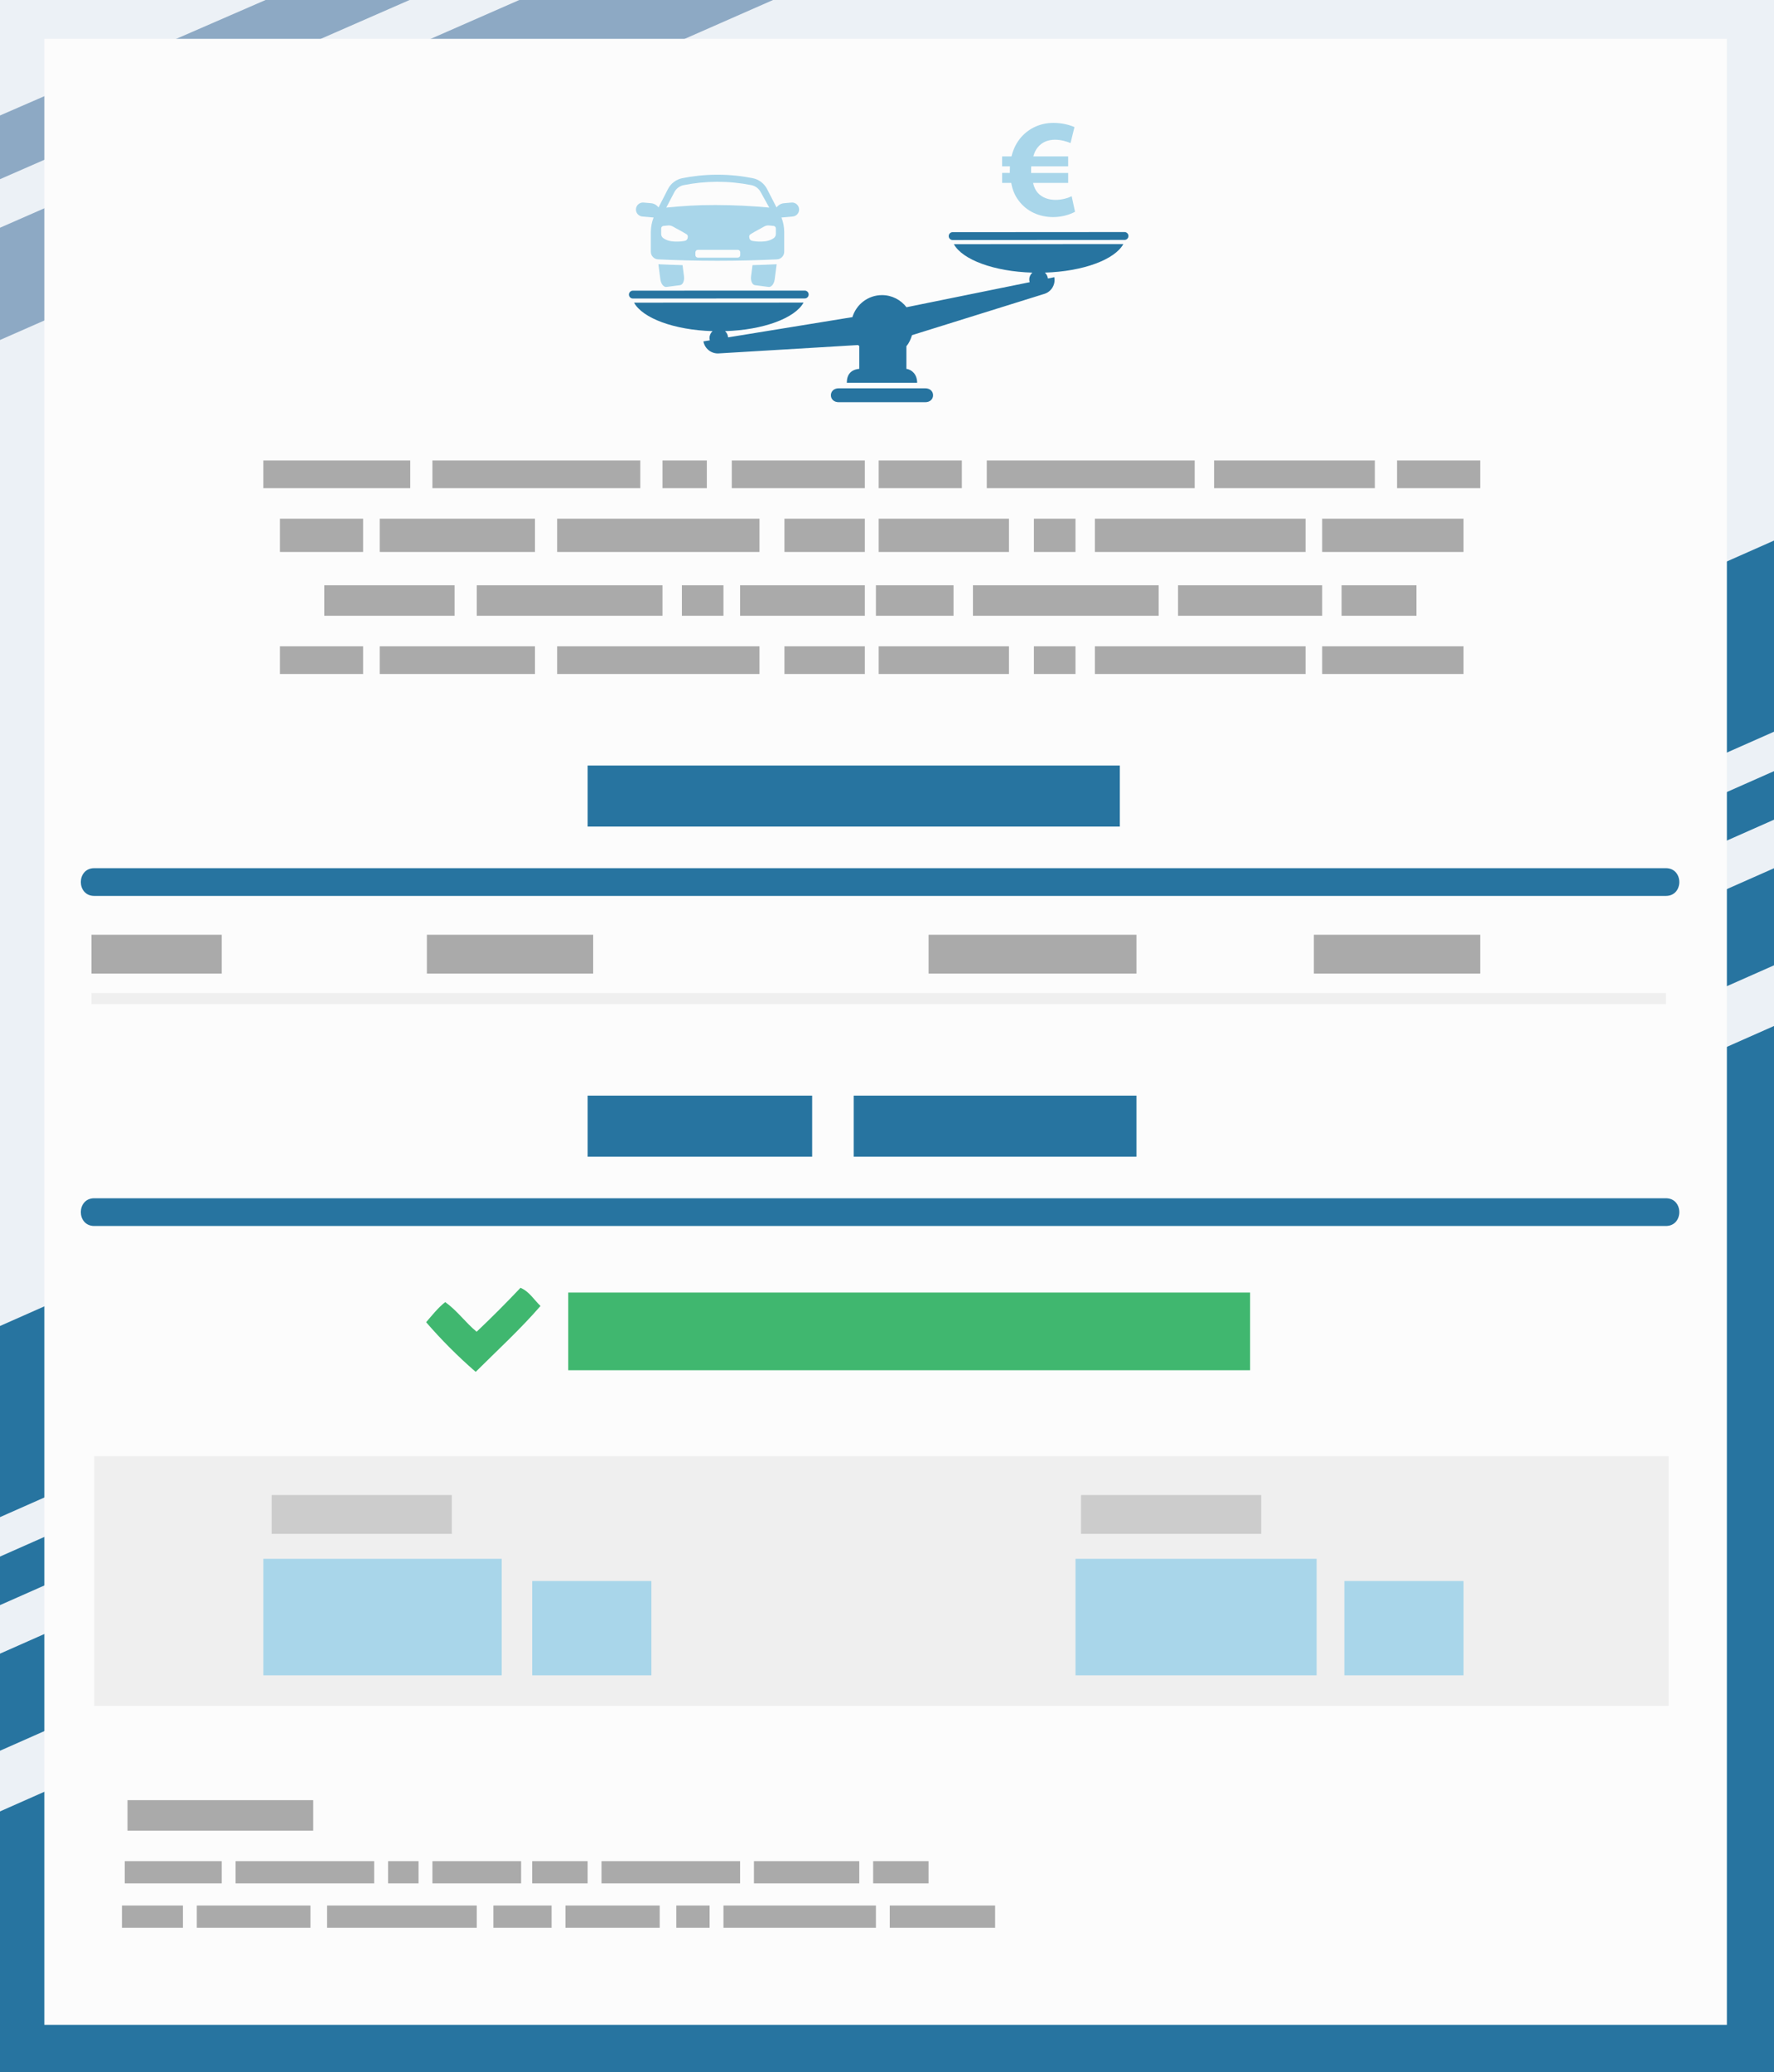
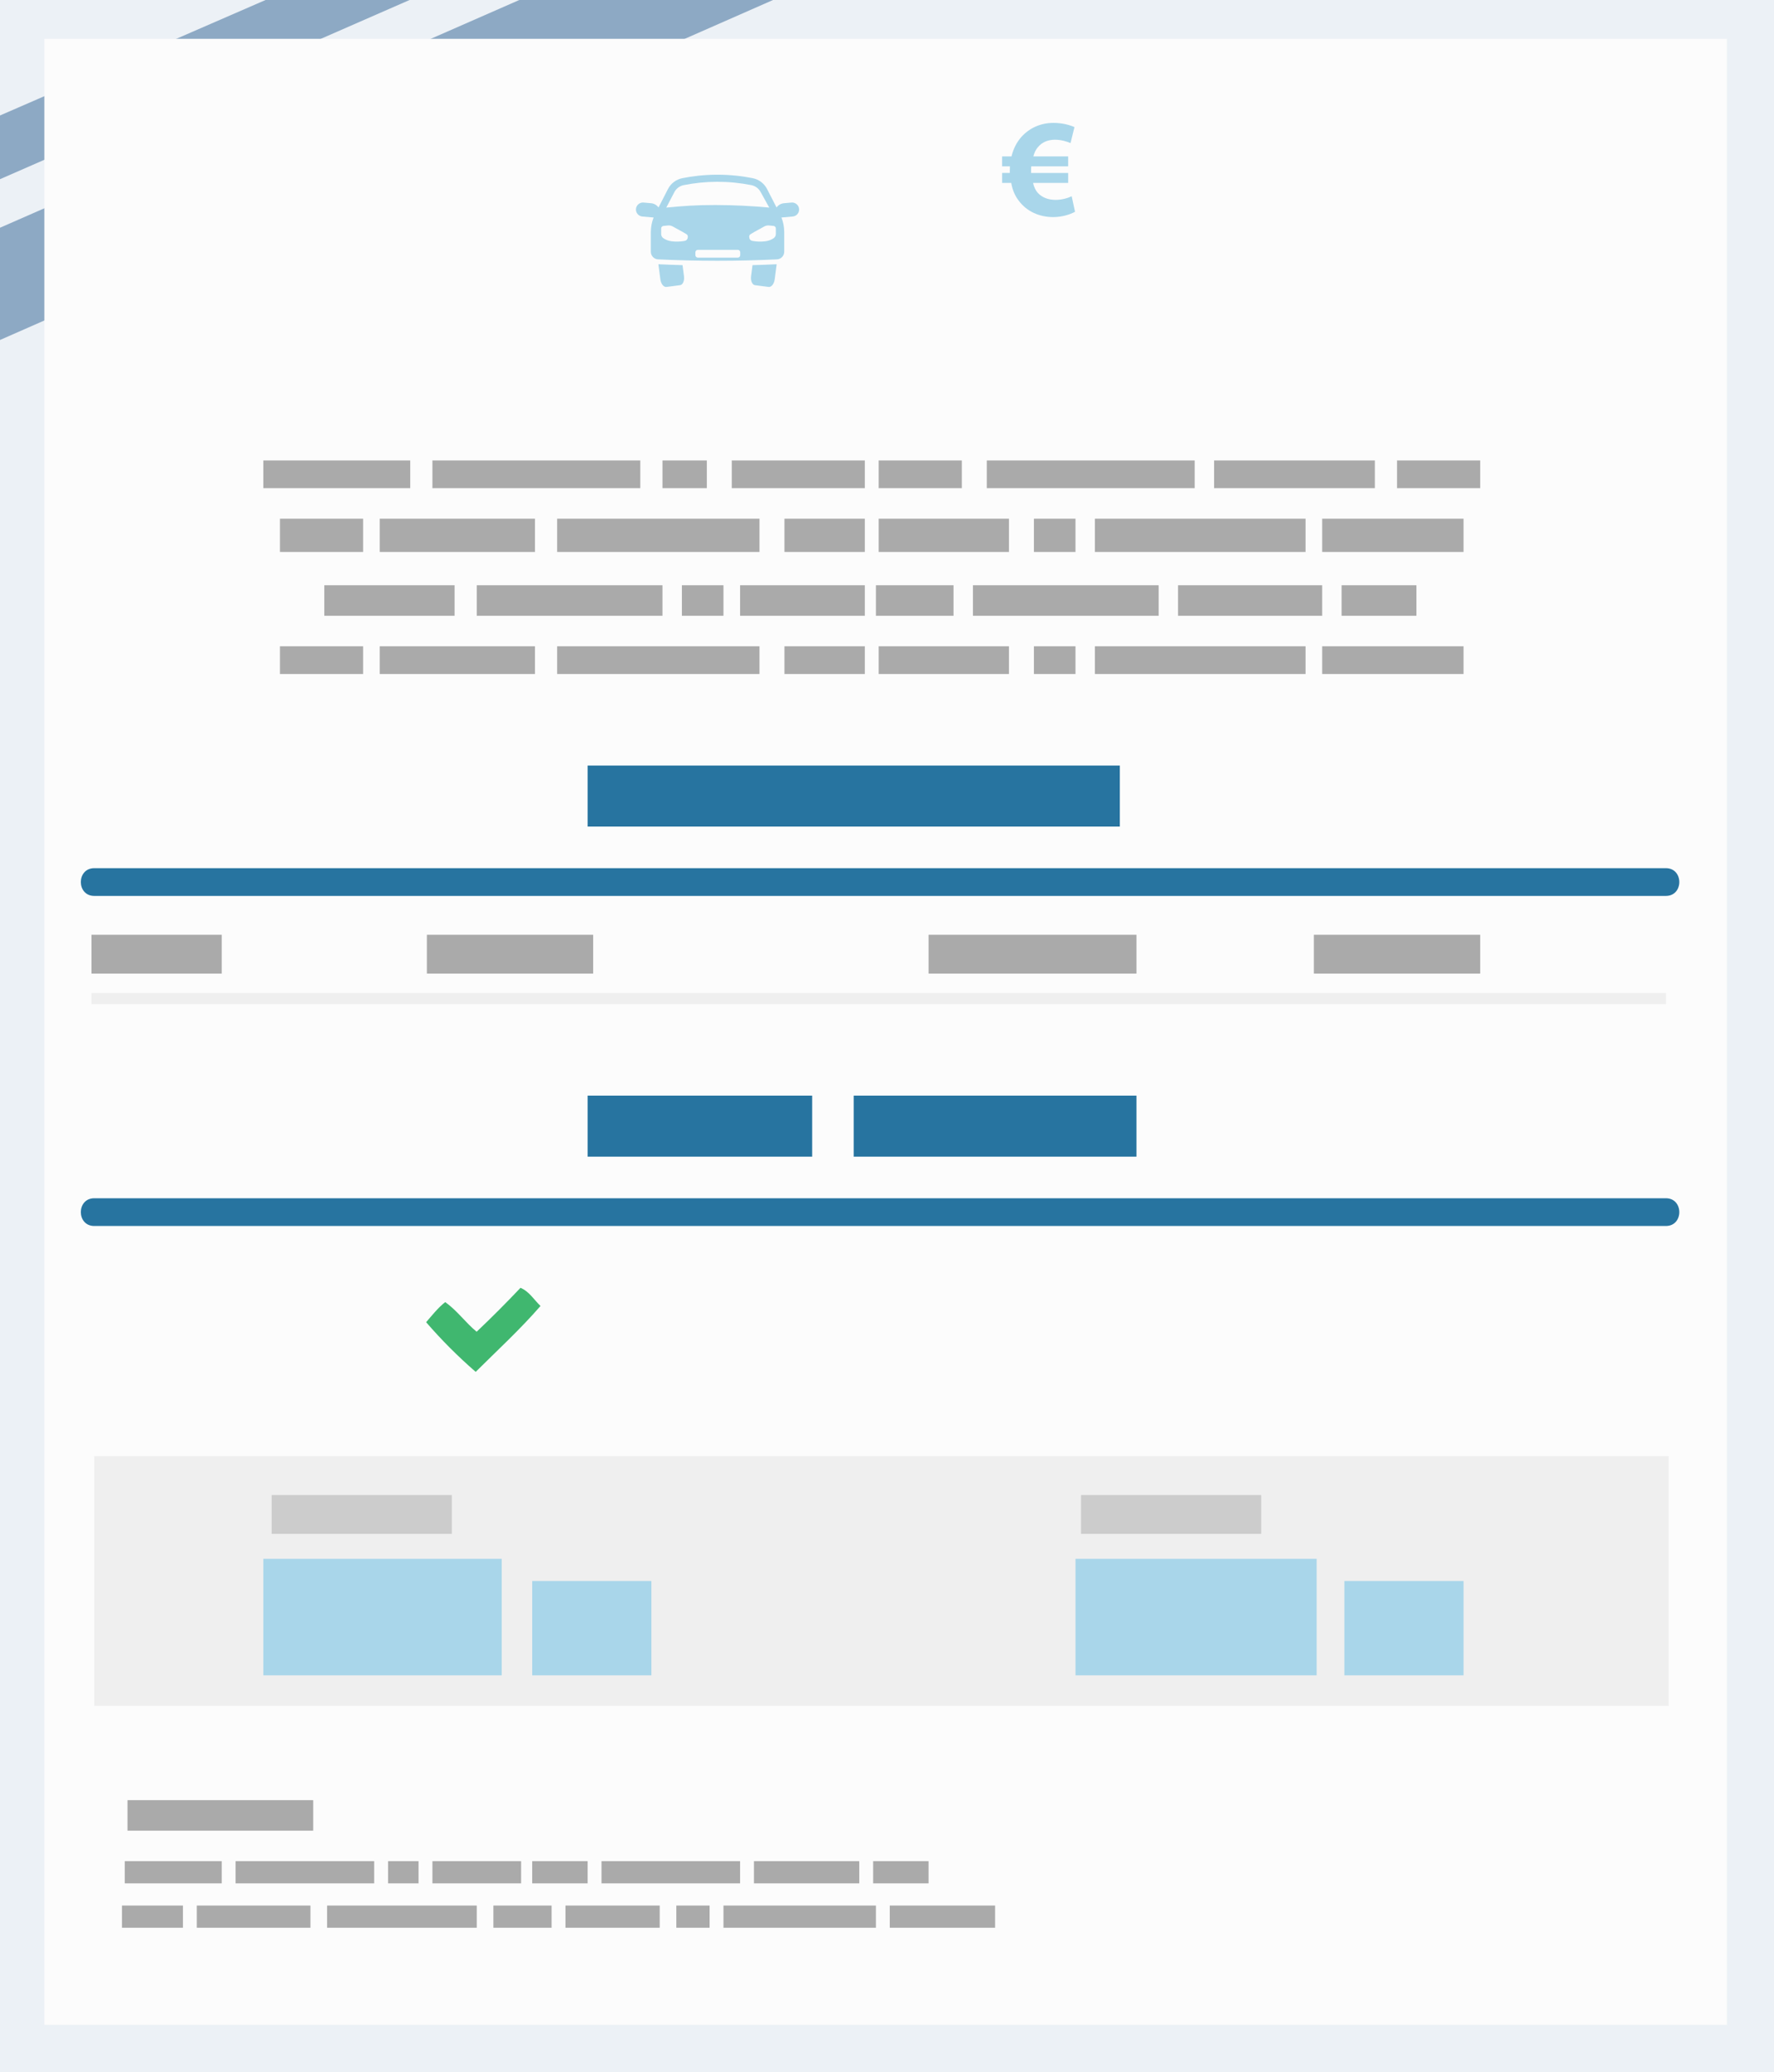
<svg xmlns="http://www.w3.org/2000/svg" width="640" height="747.068">
  <path fill="#ECF1F6" d="M0 0h640v748H0z" />
  <path fill="#8DA9C4" d="M0 122.573L278.886 0h-91.54L0 82.104z" />
-   <path fill="#2774A0" d="M0 546.963L640 263.8v-68.909L0 478.054zM0 631.185l640-283.164v-35L0 596.184zM640 369.896L0 653.06V748h640zM0 578.683L640 295.52v-17.501L0 561.183z" />
  <path fill="#8DA9C4" d="M0 64.603L147.761 0H95.805L0 41.634z" />
  <path fill="#FCFCFC" d="M16 14h607v716H16z" />
  <g>
    <path fill="#EFEFEF" d="M33 358h568v4H33z" />
    <path fill="#AAA" d="M80 337v14H33v-14M214 337v14h-60v-14M534 337v14h-60v-14M410 337v14h-75v-14" />
    <g fill-rule="evenodd" clip-rule="evenodd" fill="#AAA">
      <path d="M45 671h35v8H45zM85 671h50v8H85zM46 649h67v11H46zM140 671h11v8h-11zM156 671h32v8h-32zM192 671h20v8h-20zM272 671h38v8h-38zM315 671h20v8h-20zM217 671h50v8h-50zM321 687h38v8h-38zM261 687h55v8h-55zM244 687h12v8h-12zM204 687h34v8h-34zM178 687h21v8h-21zM71 687h41v8H71zM44 687h22v8H44zM118 687h54v8h-54z" />
    </g>
    <g fill-rule="evenodd" clip-rule="evenodd" fill="#AAA">
      <path d="M117 211h47v11h-47zM172 211h67v11h-67zM246 211h15v11h-15zM267 211h45v11h-45zM316 211h28v11h-28zM425 211h52v11h-52zM484 211h27v11h-27zM351 211h67v11h-67zM477 233h51v10h-51zM395 233h76v10h-76zM373 233h15v10h-15zM317 233h47v10h-47zM283 233h29v10h-29zM137 233h56v10h-56zM101 233h30v10h-30zM201 233h73v10h-73z" />
    </g>
    <g fill-rule="evenodd" clip-rule="evenodd" fill="#AAA">
      <path d="M95 166h53v10H95zM156 166h75v10h-75zM239 166h16v10h-16zM264 166h48v10h-48zM317 166h30v10h-30zM438 166h58v10h-58zM504 166h30v10h-30zM356 166h75v10h-75zM477 187h51v12h-51zM395 187h76v12h-76zM373 187h15v12h-15zM317 187h47v12h-47zM283 187h29v12h-29zM137 187h56v12h-56zM101 187h30v12h-30zM201 187h73v12h-73z" />
    </g>
    <path fill="#EFEFEF" d="M34 525h568v90H34z" />
    <path fill="#2774A0" d="M308 395h102v22H308zM212 395h81v22h-81z" />
    <path fill="#CCC" d="M98 539h65v14H98zM390 539h65v14h-65z" />
    <path fill-rule="evenodd" clip-rule="evenodd" fill="#A9D6EA" d="M95 562h86v42H95zM192 570h43v34h-43zM388 562h87v42h-87zM485 570h43v34h-43z" />
    <path fill="#2774A0" d="M34 442h567c6.448 0 6.448-10 0-10H34.001c-6.45 0-6.45 10-.001 10zM212 276h192v22H212z" />
-     <path fill="#40B76F" d="M205 466h246v28H205z" />
    <path fill="#2774A0" d="M34 323h567c6.448 0 6.448-10 0-10H34.001c-6.45 0-6.45 10-.001 10z" />
    <path fill="#40B76F" d="M194.999 470.833c-7.306 8.409-15.501 15.927-23.385 23.761-6.389-5.537-12.351-11.508-17.885-17.908 2.196-2.51 4.237-5.171 6.88-7.235 4.327 3.016 7.31 7.375 11.35 10.674 5.417-5.132 10.694-10.415 15.819-15.838 3.222 1.37 4.861 4.326 7.221 6.546" />
    <g fill="#2774A0">
-       <path d="M291.738 106.182c0-.783-.636-1.418-1.419-1.418l-62.002.024c-.784 0-1.419.636-1.418 1.42 0 .783.636 1.418 1.419 1.418l62.002-.025c.784.001 1.418-.635 1.418-1.419zM405.683 83.661l-62.002.04c-.785.001-1.419.636-1.419 1.42.001.784.637 1.418 1.421 1.418l62.003-.04c.782-.001 1.417-.636 1.417-1.42 0-.784-.637-1.419-1.42-1.418z" />
-       <path d="M372.434 98.292c-.673.615-1.103 1.492-1.102 2.474 0 .339.065.659.159.968l-44.466 9.031c-2.039-2.65-5.232-4.369-8.828-4.369-5.03 0-9.289 3.351-10.671 7.937l-44.863 7.3c-.061-.89-.461-1.681-1.083-2.248 13.845-.427 25.213-4.675 28.315-10.29l-61.151.025c3.107 5.612 14.478 9.852 28.323 10.267-.673.616-1.104 1.492-1.103 2.474 0 .292.049.572.12.842l-2.318.377c.494 2.703 2.971 4.578 5.707 4.322l50.075-3.002c.108.138.452.28.452.413v8.164c-3 .292-4.5 2.022-4.5 5.022h25.378c0-3-1.878-4.722-3.878-5.021v-8.166c1-1.172 1.571-2.524 2.02-3.978l47.584-14.835c2.65-.728 4.259-3.359 3.764-6.062l-2.327.468c-.09-.837-.491-1.581-1.083-2.119 13.845-.429 25.206-4.681 28.31-10.296l-61.155.04c3.107 5.614 14.475 9.851 28.321 10.262zM333.871 140h-31.362c-1.517 0-2.747.982-2.747 2.5s1.23 2.5 2.747 2.5h31.362c1.518 0 2.748-.982 2.748-2.5s-1.23-2.5-2.748-2.5z" />
-     </g>
+       </g>
    <g>
      <path fill="#A9D6EA" d="M288.281 75.32c-.123-1.388-1.348-2.415-2.737-2.292l-2.702.239c-1.12.099-2.079.684-2.692 1.527l-3.421-6.654c-1.041-2.023-2.948-3.458-5.18-3.902-3.555-.708-7.838-1.253-12.689-1.253-.106 0-.213.001-.319.001-4.72.023-8.896.559-12.384 1.255-2.227.443-4.127 1.88-5.166 3.898-1.141 2.218-2.281 4.437-3.42 6.654-.614-.843-1.572-1.428-2.693-1.527l-2.702-.239c-1.389-.124-2.615.903-2.737 2.292-.123 1.39.904 2.615 2.293 2.739l4.063.359c-.653 1.674-.993 3.458-.993 5.265v7.083c0 1.466 1.15 2.674 2.614 2.745 6.804.321 13.906.503 21.284.507h.157c7.438 0 14.593-.183 21.446-.507 1.464-.071 2.614-1.279 2.614-2.745v-7.083c0-1.806-.338-3.591-.993-5.265l4.063-.359c1.39-.123 2.417-1.349 2.294-2.738zm-45.018-6.011c.687-1.334 1.924-2.269 3.394-2.563 3.909-.78 7.912-1.186 11.896-1.205.103 0 .206-.001.307-.001 4.082 0 8.183.405 12.19 1.204 1.479.295 2.72 1.229 3.407 2.565l3.064 5.53c-5.941-.555-12.44-.911-19.426-.922-7.258-.012-11.582.348-17.72.922.631-1.226 2.888-5.53 2.888-5.53zm4.815 16.528c0 .004-.001.007-.002.011-.106.482-.48.858-.956.973-.021.004-.042.009-.063.013-.891.169-1.978.294-3.214.265-.589-.014-1.141-.061-1.65-.129-1.019-.135-1.993-.503-2.847-1.073-.512-.342-.82-.917-.819-1.534l.001-1.995c0-.427.295-.793.701-.891.04-.009.081-.017.122-.021.534-.054 1.069-.109 1.603-.164.613-.063 1.23.064 1.766.366.309.173.662.37 1.052.583 1.121.615 1.565.835 2.392 1.307.376.215.889.514 1.499.892.319.198.504.557.48.932-.009.144-.029.3-.065.465zm18.98 6.14c0 .498-.404.902-.903.902h-14.381c-.499 0-.903-.405-.903-.902v-1.003c0-.499.404-.904.903-.904h14.381c.499 0 .903.405.903.904v1.003zm12.026-6.081c-.854.569-1.828.938-2.847 1.073-.509.068-1.061.115-1.65.129-1.236.029-2.323-.095-3.214-.265-.021-.003-.042-.008-.063-.013-.476-.115-.85-.491-.956-.973-.001-.003-.001-.007-.002-.011-.036-.165-.056-.321-.065-.466-.023-.375.161-.734.481-.932.609-.377 1.121-.676 1.499-.892.826-.472 1.271-.692 2.392-1.307.39-.214.743-.411 1.052-.583.537-.301 1.154-.429 1.766-.366.534.054 1.069.109 1.603.164.042.004.082.012.122.021.406.098.701.463.701.891l.001 1.995c0 .618-.307 1.193-.82 1.535z" />
    </g>
    <path fill="#A9D6EA" d="M246.239 95.593c-2.912-.081-5.819-.188-8.71-.325l.708 5.441c.214 1.644 1.195 2.871 2.192 2.741l4.912-.639c.998-.129 1.632-1.567 1.419-3.21l-.521-4.008zM271.481 95.593l-.521 4.008c-.213 1.644.422 3.081 1.419 3.21l4.913.639c.997.129 1.979-1.098 2.192-2.741l.708-5.441c-2.891.137-5.798.244-8.711.325zM387.836 76.345c-1.717.961-4.645 1.922-7.876 1.922-4.946 0-9.49-2.021-12.315-5.761-1.365-1.715-2.376-3.891-2.826-6.568h-3.285V62.35h2.774v-.861c0-.504.046-1.011.046-1.513h-2.825v-3.593h3.384c.658-2.73 1.869-5.053 3.484-6.922 2.878-3.232 6.914-5.154 11.658-5.154 3.082 0 5.758.707 7.574 1.515l-1.414 5.759c-1.31-.553-3.383-1.211-5.602-1.211-2.424 0-4.646.81-6.209 2.734-.709.806-1.264 1.973-1.615 3.288h12.569v3.586h-13.329c-.045.505-.045 1.065-.045 1.565v.812h13.38v3.588h-12.676c.356 1.515.911 2.679 1.668 3.537 1.616 1.819 3.989 2.581 6.513 2.581 2.322 0 4.695-.754 5.755-1.316l1.212 5.6z" />
  </g>
</svg>